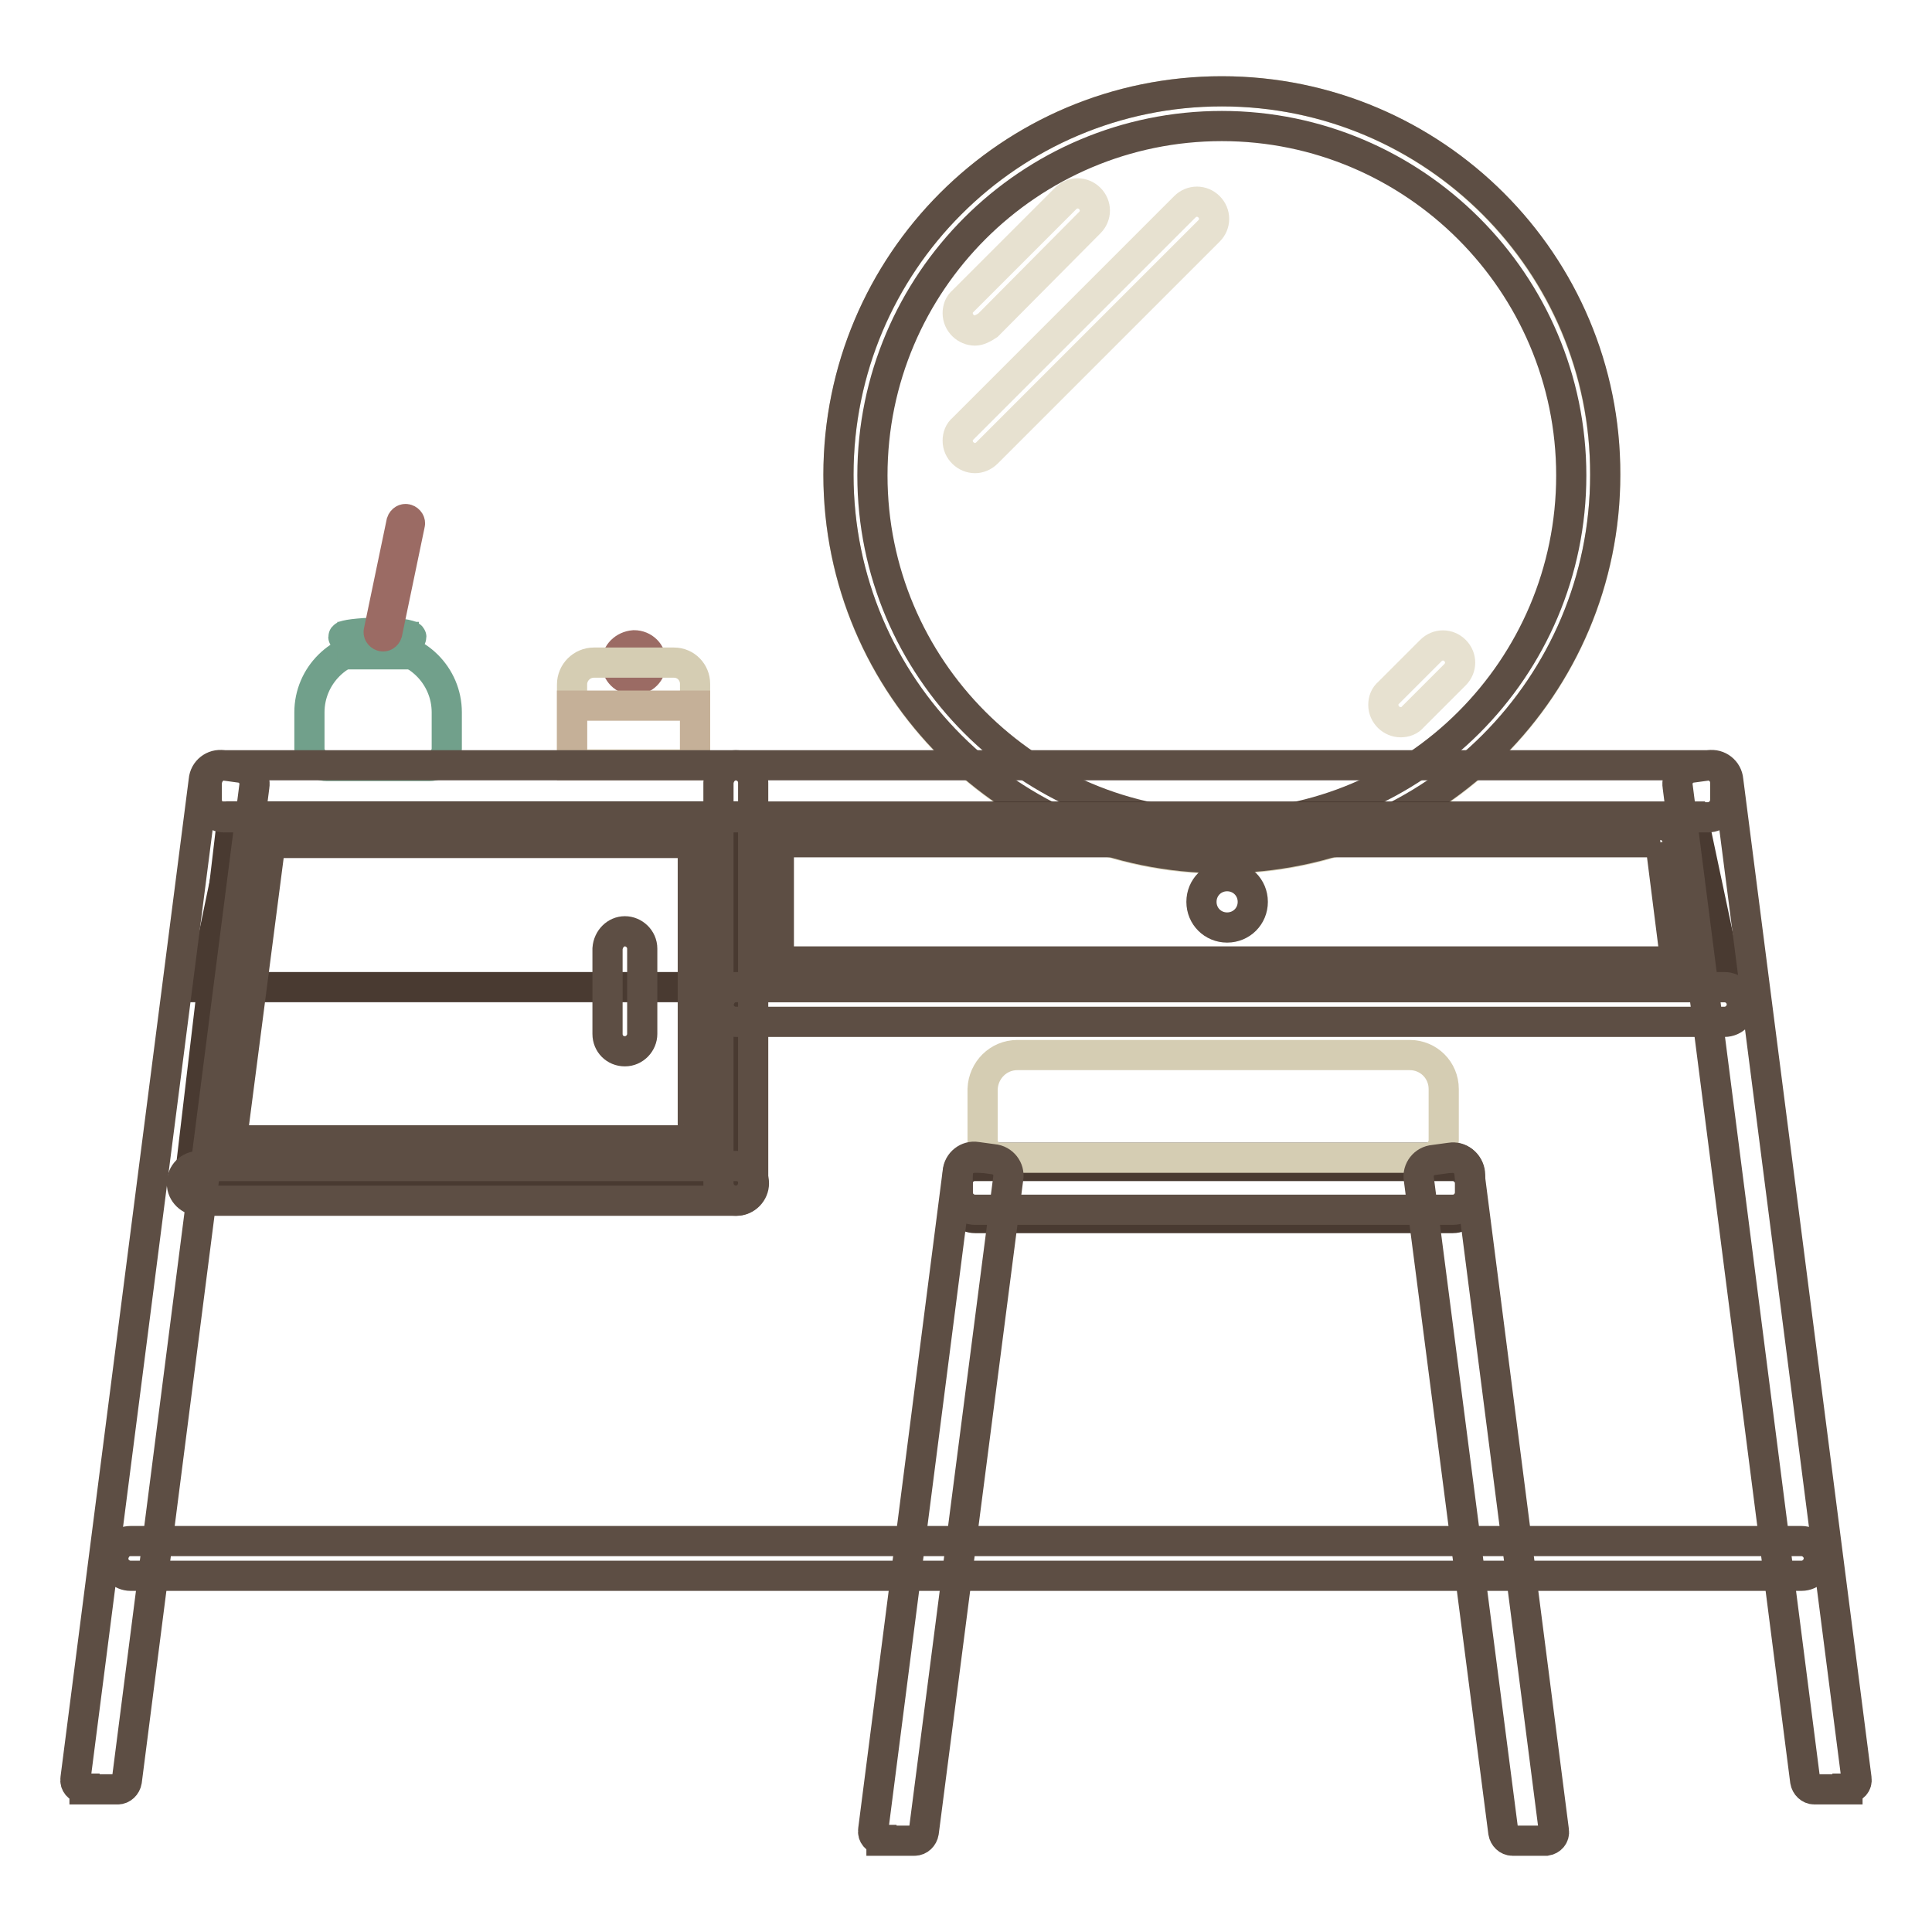
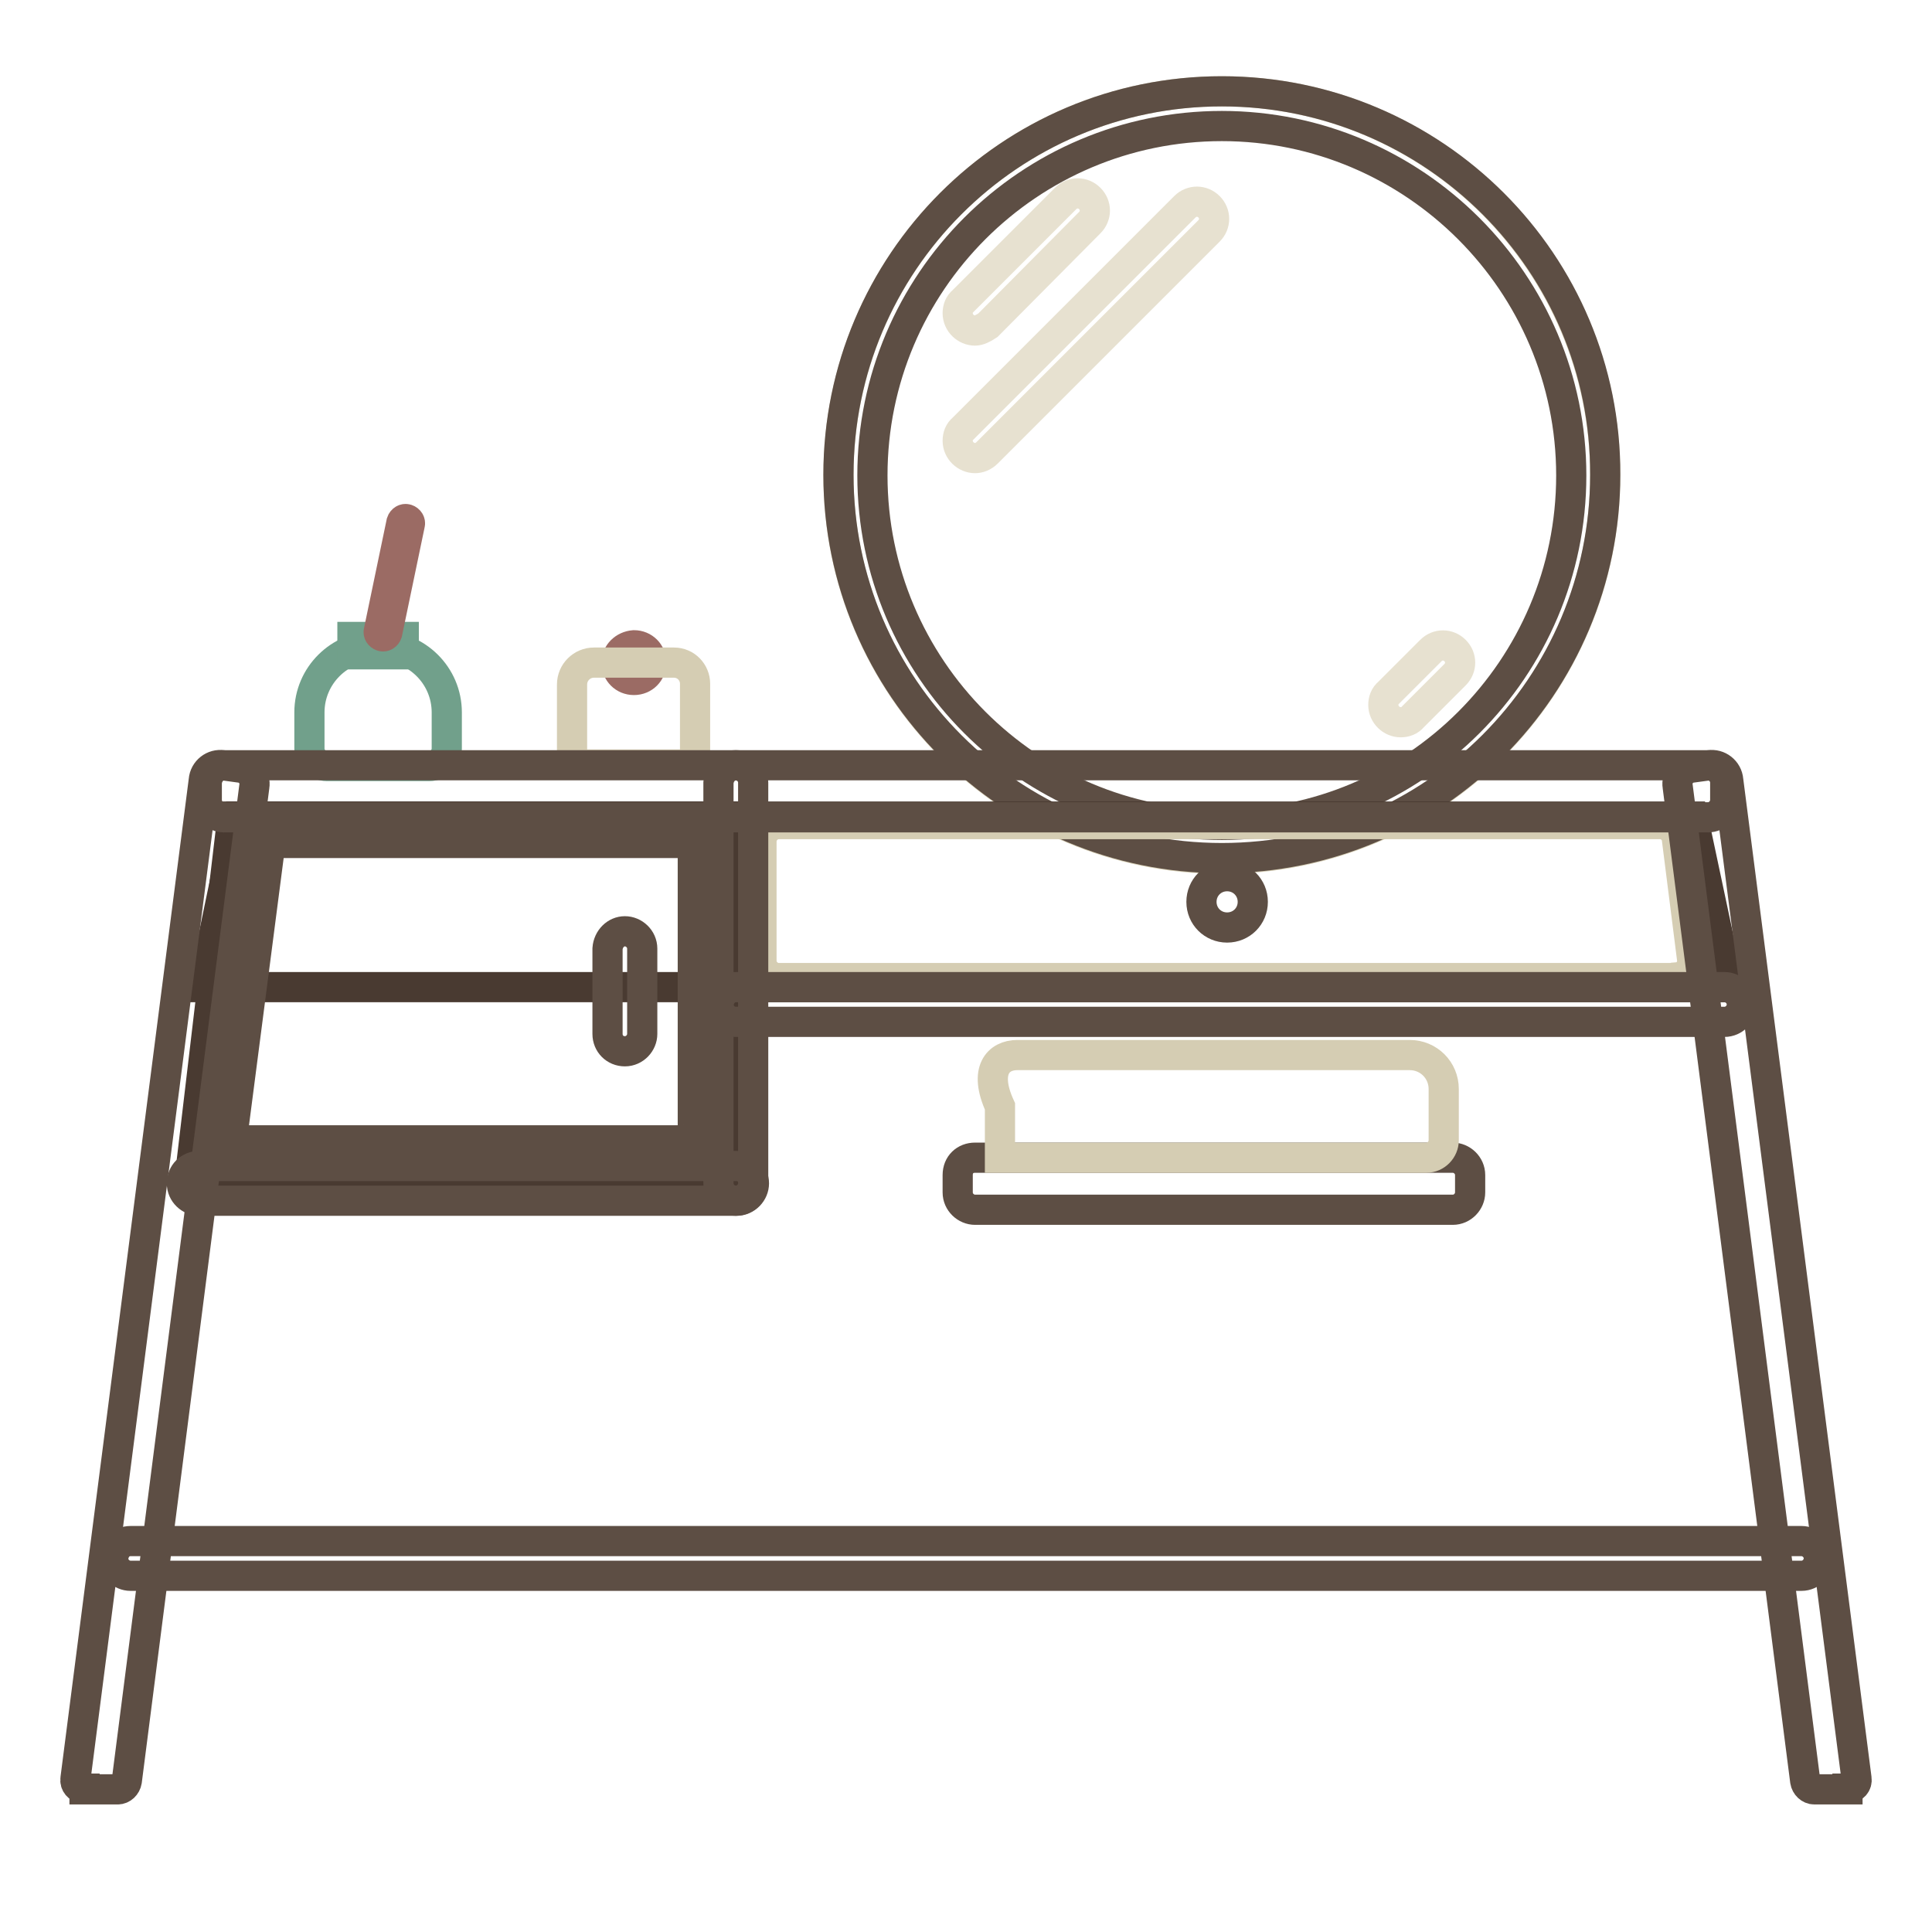
<svg xmlns="http://www.w3.org/2000/svg" version="1.1" x="0px" y="0px" viewBox="0 0 256 256" enable-background="new 0 0 256 256" xml:space="preserve">
  <g>
    <path stroke-width="4" fill-opacity="0" stroke="#d5cdb3" d="M111.1,63c0,28.1,22.8,50.8,50.8,50.8c28.1,0,50.8-22.8,50.8-50.8S190,12.1,161.9,12.1 C133.8,12.1,111.1,34.9,111.1,63L111.1,63z" />
    <path stroke-width="4" fill-opacity="0" stroke="#5d4e44" d="M161.9,16.7c25.5,0,46.3,20.8,46.3,46.3c0,25.6-20.8,46.3-46.3,46.3c-25.6,0-46.3-20.8-46.3-46.3 C115.6,37.4,136.4,16.7,161.9,16.7 M161.9,12.1c-28.1,0-50.8,22.8-50.8,50.8c0,28.1,22.8,50.8,50.8,50.8 c28.1,0,50.8-22.8,50.8-50.8C212.8,34.9,190,12.1,161.9,12.1z" />
    <path stroke-width="4" fill-opacity="0" stroke="#e7e1d0" d="M129.2,43.8c-1.2,0-2.3-1-2.3-2.3c0-0.6,0.2-1.2,0.7-1.6l13.6-13.6c0.9-0.9,2.3-0.9,3.2,0 c0.9,0.9,0.9,2.3,0,3.2l-13.5,13.6C130.3,43.5,129.7,43.8,129.2,43.8L129.2,43.8z M185.6,95.7c-1.2,0-2.3-1-2.3-2.3 c0-0.6,0.2-1.2,0.7-1.6l5.6-5.6c0.9-0.9,2.3-0.9,3.2,0s0.9,2.3,0,3.2l-5.6,5.6C186.8,95.5,186.2,95.7,185.6,95.7L185.6,95.7z  M129.2,60.7c-1.2,0-2.3-1-2.3-2.3c0-0.6,0.2-1.2,0.7-1.6l29.4-29.4c0.9-0.9,2.3-0.9,3.2,0c0.9,0.9,0.9,2.3,0,3.2L130.8,60 C130.3,60.5,129.7,60.7,129.2,60.7L129.2,60.7z" />
    <path stroke-width="4" fill-opacity="0" stroke="#493a31" d="M229.1,130.8H26.9l4.7-22.6h192.7L229.1,130.8z" />
    <path stroke-width="4" fill-opacity="0" stroke="#493a31" d="M97.5,155.6H25.2l5.6-47.4h66.7V155.6z" />
    <path stroke-width="4" fill-opacity="0" stroke="#d5cdb3" d="M222,129.6H103.2c-1.2,0-2.3-1-2.3-2.3v-15.8c0-1.2,1-2.3,2.3-2.3H220c1.1,0,2.1,0.9,2.2,2l2,15.8 c0.2,1.2-0.7,2.4-1.9,2.5C222.2,129.6,222.1,129.6,222,129.6L222,129.6z" />
-     <path stroke-width="4" fill-opacity="0" stroke="#5d4e44" d="M220,111.6l2,15.8H103.2v-15.8H220 M220,109.3H103.2c-1.2,0-2.3,1-2.3,2.3v15.8c0,1.2,1,2.3,2.3,2.3H222 c1.2,0,2.3-1,2.3-2.3c0-0.1,0-0.2,0-0.3l-2-15.8C222.1,110.2,221.2,109.3,220,109.3z" />
    <path stroke-width="4" fill-opacity="0" stroke="#d5cdb3" d="M90.6,152.2H32.1c-1.3,0-2.4-1.1-2.4-2.4c0-0.1,0-0.2,0-0.3l4.8-37c0.1-1.2,1.1-2.1,2.3-2.1h53.7 c1.3,0,2.4,1.1,2.4,2.4v37C93,151.1,91.9,152.2,90.6,152.2z" />
    <path stroke-width="4" fill-opacity="0" stroke="#5d4e44" d="M90.6,153.4H32.1c-1,0-1.9-0.4-2.6-1.2c-0.7-0.8-1-1.8-0.9-2.8l4.8-37c0.2-1.7,1.7-3.1,3.4-3.1h53.7 c1.9,0,3.5,1.6,3.5,3.5v37C94.1,151.8,92.6,153.3,90.6,153.4z M36.9,111.6c-0.6,0-1.1,0.5-1.2,1.1l-4.8,37c0,0.4,0.1,0.7,0.3,1 c0.2,0.3,0.6,0.4,0.9,0.4h58.5c0.7,0,1.2-0.6,1.2-1.2v-37c0-0.7-0.5-1.2-1.2-1.2H36.9z" />
    <path stroke-width="4" fill-opacity="0" stroke="#9b6b64" d="M81.7,87.8c0,1.3,1,2.3,2.3,2.3s2.3-1,2.3-2.3c0,0,0,0,0,0c0-1.3-1-2.3-2.3-2.3 C82.7,85.6,81.7,86.6,81.7,87.8C81.7,87.8,81.7,87.8,81.7,87.8z" />
    <path stroke-width="4" fill-opacity="0" stroke="#d5cdb3" d="M78.7,87.8h10.6c1.6,0,2.8,1.3,2.8,2.8v10.7H75.8V90.7C75.8,89.1,77.1,87.8,78.7,87.8z" />
-     <path stroke-width="4" fill-opacity="0" stroke="#c5b098" d="M75.8,93.5h16.3v7.9H75.8V93.5z" />
    <path stroke-width="4" fill-opacity="0" stroke="#5d4e44" d="M82.8,123.4c1.2,0,2.3,1,2.3,2.3V137c0,1.2-1,2.3-2.3,2.3s-2.3-1-2.3-2.3v-11.3 C80.6,124.4,81.6,123.4,82.8,123.4z" />
    <path stroke-width="4" fill-opacity="0" stroke="#5d4e44" d="M159.2,119.5c0,1.9,1.5,3.4,3.4,3.4c1.9,0,3.4-1.5,3.4-3.4c0-1.9-1.5-3.4-3.4-3.4 C160.7,116.1,159.2,117.6,159.2,119.5z" />
    <path stroke-width="4" fill-opacity="0" stroke="#71a08b" d="M49.8,85.6h0.6c4.8,0,8.8,3.9,8.8,8.8v4.8c0,1.2-1,2.3-2.3,2.3H43.3c-1.2,0-2.3-1-2.3-2.3v-4.8 C41,89.5,45,85.6,49.8,85.6z" />
    <path stroke-width="4" fill-opacity="0" stroke="#71a08b" d="M46.7,84.4h6.8v2.3h-6.8V84.4z" />
-     <path stroke-width="4" fill-opacity="0" stroke="#71a08b" d="M45.5,84.4c0,0.3,2,0.6,4.5,0.6s4.5-0.2,4.5-0.6c0,0,0,0,0,0c0-0.3-2-0.6-4.5-0.6 C47.6,83.9,45.5,84.1,45.5,84.4C45.5,84.4,45.5,84.4,45.5,84.4z" />
    <path stroke-width="4" fill-opacity="0" stroke="#9b6b64" d="M53.9,68.8c0.3,0.1,0.5,0.4,0.4,0.7l-3,14.4c-0.1,0.3-0.4,0.5-0.7,0.4c-0.3-0.1-0.5-0.4-0.4-0.7l3-14.4 C53.3,68.9,53.6,68.7,53.9,68.8z" />
    <path stroke-width="4" fill-opacity="0" stroke="#5d4e44" d="M17.3,204.2h221.4c1.2,0,2.3,1,2.3,2.3c0,1.2-1,2.3-2.3,2.3H17.3c-1.2,0-2.3-1-2.3-2.3 C15.1,205.2,16,204.2,17.3,204.2z M29.7,101.4h196.6c1.2,0,2.3,1,2.3,2.3v2.3c0,1.2-1,2.3-2.3,2.3H29.7c-1.2,0-2.3-1-2.3-2.3v-2.3 C27.5,102.4,28.5,101.4,29.7,101.4z M97.5,130.8h131c1.2,0,2.3,1,2.3,2.3c0,1.2-1,2.3-2.3,2.3h-131c-1.2,0-2.3-1-2.3-2.3 C95.3,131.8,96.3,130.8,97.5,130.8z M26.4,154.5h71.2c1.2,0,2.3,1,2.3,2.3c0,1.2-1,2.3-2.3,2.3H26.4c-1.2,0-2.3-1-2.3-2.3 C24.1,155.5,25.1,154.5,26.4,154.5z" />
    <path stroke-width="4" fill-opacity="0" stroke="#5d4e44" d="M97.5,101.4c1.2,0,2.3,1,2.3,2.3v53.1c0,1.2-1,2.3-2.3,2.3c-1.2,0-2.3-1-2.3-2.3v-53.1 C95.3,102.4,96.3,101.4,97.5,101.4z M244.8,237.1h-4.4c-0.6,0-1.1-0.5-1.2-1.1l-16.9-131.8c-0.2-1.2,0.7-2.4,2-2.5l2.2-0.3 c1.2-0.2,2.4,0.7,2.5,2L246,235.7c0.1,0.7-0.4,1.2-1.1,1.3H244.8L244.8,237.1z M11.2,237.1h4.4c0.6,0,1.1-0.5,1.2-1.1l16.9-131.8 c0.2-1.2-0.7-2.4-2-2.5l-2.2-0.3c-1.2-0.2-2.4,0.7-2.5,2L10,235.7c-0.1,0.7,0.4,1.2,1,1.3H11.2L11.2,237.1z" />
-     <path stroke-width="4" fill-opacity="0" stroke="#493a31" d="M129.2,154.5h63.3c1.2,0,2.3,1,2.3,2.3v2.3c0,1.2-1,2.3-2.3,2.3h-63.3c-1.2,0-2.3-1-2.3-2.3v-2.3 C126.9,155.5,127.9,154.5,129.2,154.5z" />
    <path stroke-width="4" fill-opacity="0" stroke="#5d4e44" d="M129.2,153.4h63.3c1.2,0,2.3,1,2.3,2.3v2.3c0,1.2-1,2.3-2.3,2.3h-63.3c-1.2,0-2.3-1-2.3-2.3v-2.3 C126.9,154.3,127.9,153.4,129.2,153.4z" />
-     <path stroke-width="4" fill-opacity="0" stroke="#d5cdb3" d="M134.8,139.8h52c2.5,0,4.5,2,4.5,4.5v6.8c0,1.2-1,2.3-2.3,2.3h-56.5c-1.2,0-2.3-1-2.3-2.3v-6.8 C130.3,141.8,132.3,139.8,134.8,139.8z" />
-     <path stroke-width="4" fill-opacity="0" stroke="#5d4e44" d="M116.8,243.9h4.4c0.6,0,1.1-0.5,1.2-1.1l11.2-86.7c0.2-1.2-0.7-2.4-2-2.5l-2.2-0.3c-1.2-0.2-2.4,0.7-2.5,2 l-11.2,87.2c-0.1,0.7,0.4,1.2,1,1.3H116.8L116.8,243.9z M204.8,243.9h-4.4c-0.6,0-1.1-0.5-1.2-1.1L188,156.2 c-0.2-1.2,0.7-2.4,2-2.5l2.2-0.3c1.2-0.2,2.4,0.7,2.5,2l11.2,87.2c0.1,0.7-0.4,1.2-1,1.3H204.8L204.8,243.9z" />
+     <path stroke-width="4" fill-opacity="0" stroke="#d5cdb3" d="M134.8,139.8h52c2.5,0,4.5,2,4.5,4.5v6.8c0,1.2-1,2.3-2.3,2.3h-56.5v-6.8 C130.3,141.8,132.3,139.8,134.8,139.8z" />
  </g>
</svg>